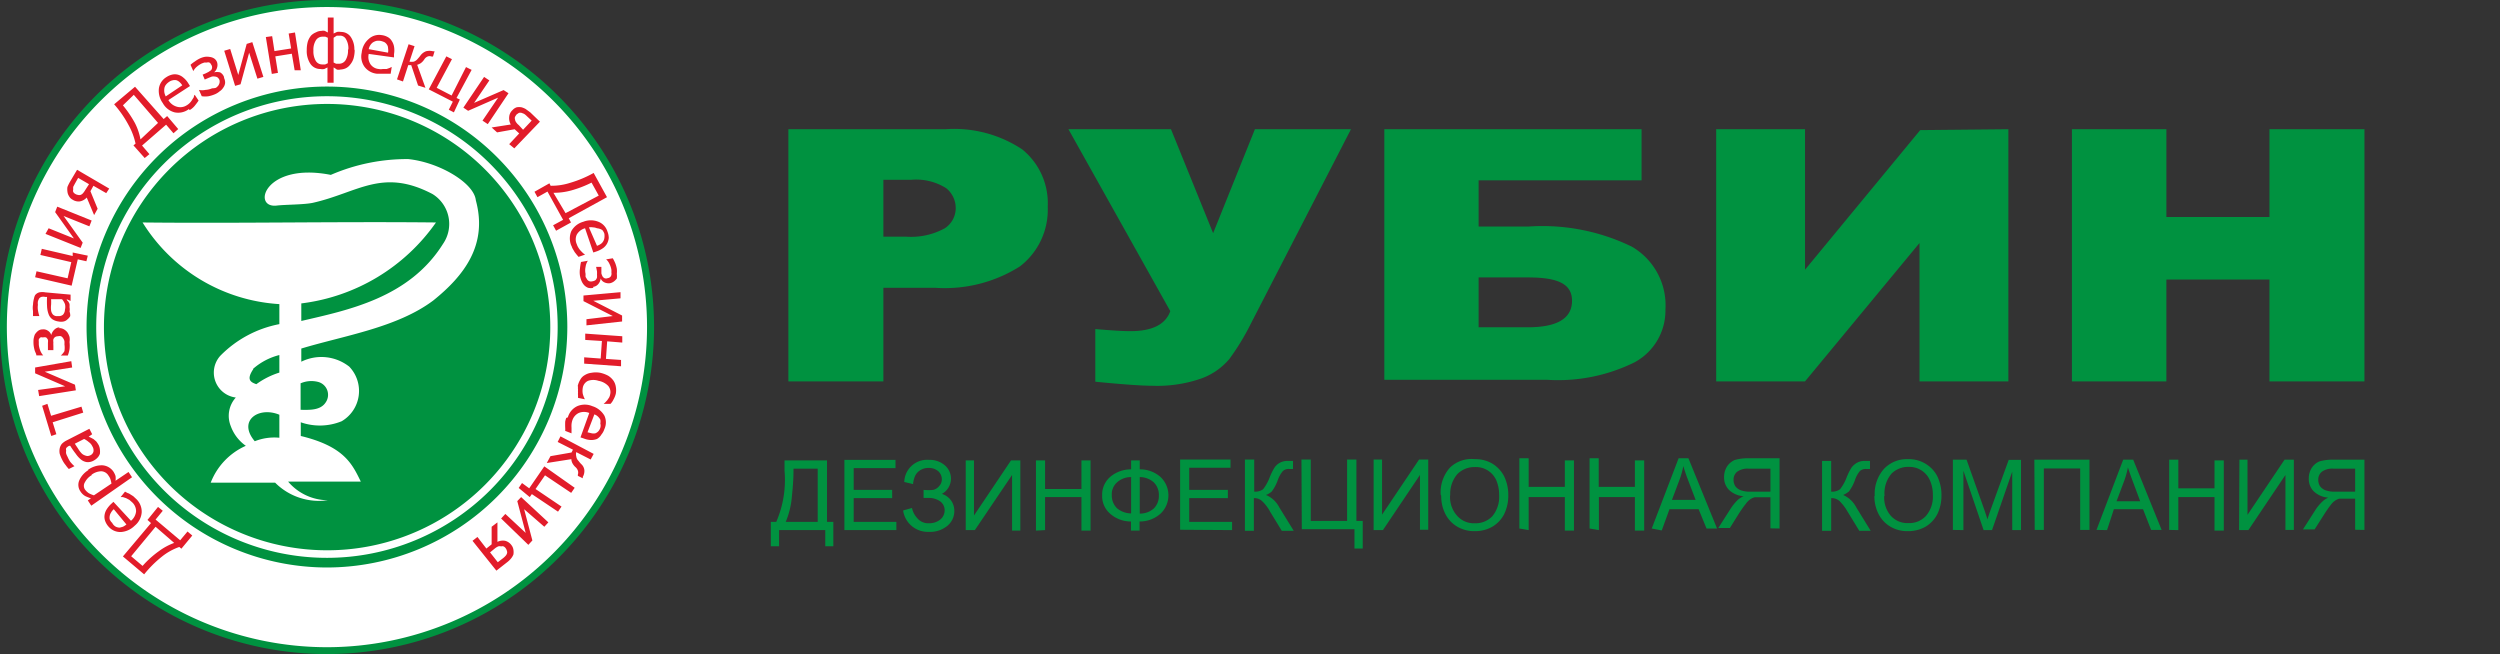
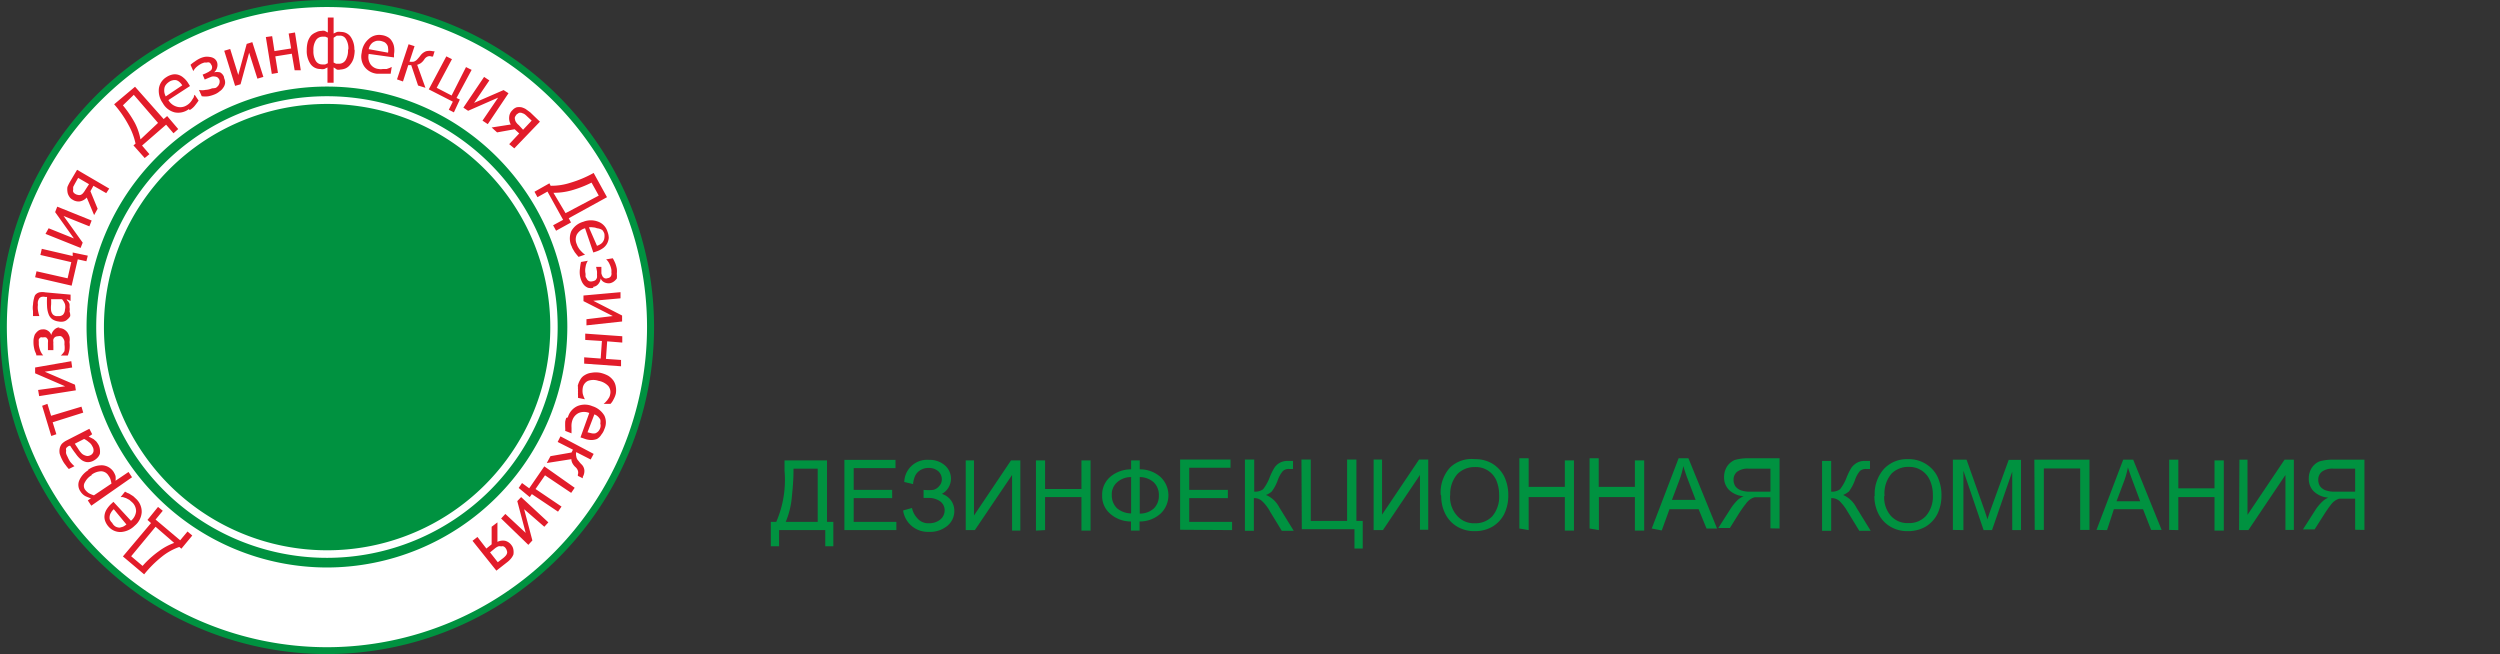
<svg xmlns="http://www.w3.org/2000/svg" id="Слой_1" data-name="Слой 1" viewBox="0 0 142.38 37.25">
  <rect x="0" y="0" width="142.38" height="37.25" fill="#333333" stroke="none" />
  <defs>
    <style>.cls-1{fill:#fff;}.cls-1,.cls-2,.cls-3{fill-rule:evenodd;}.cls-2{fill:#e21c2a;}.cls-3{fill:#009240;}</style>
  </defs>
  <title>Монтажная область 1</title>
  <path class="cls-1" d="M18.62.19A18.44,18.44,0,1,1,.19,18.63,18.45,18.45,0,0,1,18.62.19Zm0,0" />
  <path class="cls-2" d="M9,28.87l.27.22-.41.5,1.4,1.18.42-.5.27.23-.62.75-.12-.1a3.39,3.39,0,0,0-1,.56,6.42,6.42,0,0,0-1,1L7,31.69l1.6-1.9-.2-.18ZM8.86,30,7.47,31.68l.65.55a5.47,5.47,0,0,1,.93-.84,3.42,3.42,0,0,1,.87-.47ZM7.75,28.41a1,1,0,0,1,.32.77,1.08,1.08,0,0,1-.4.76,1.22,1.22,0,0,1-.79.36.89.89,0,0,1-.7-.31A1,1,0,0,1,6,29.7a.7.7,0,0,1-.05-.32.84.84,0,0,1,.1-.33,1.54,1.54,0,0,1,.27-.34l.14-.13,1,1.08a.81.81,0,0,0,.29-.53.69.69,0,0,0-.21-.51l-.17-.15-.19-.1L7,28.31l-.13,0h0L7.12,28l.15.08a.48.48,0,0,1,.16.08l.16.1.16.15ZM6.48,29a.7.7,0,0,0-.16.2.45.45,0,0,0-.07.18.46.46,0,0,0,0,.2.52.52,0,0,0,.14.2A.5.5,0,0,0,6.6,30a.54.54,0,0,0,.22.05L7,30a1,1,0,0,0,.2-.13ZM5,26.77a1.31,1.31,0,0,1,.84-.27.83.83,0,0,1,.62.36,1.13,1.13,0,0,1,.12.25,1.08,1.08,0,0,1,0,.27l.74-.5.2.3L5.2,28.8,5,28.5l.18-.12a2.26,2.26,0,0,1-.33-.13A.77.77,0,0,1,4.59,28a.65.65,0,0,1-.08-.63,1.29,1.29,0,0,1,.53-.6Zm.24.28a1,1,0,0,0-.4.41.38.38,0,0,0,0,.42.88.88,0,0,0,.22.21,1.48,1.48,0,0,0,.29.12l1-.67a2.33,2.33,0,0,0-.06-.25.81.81,0,0,0-.11-.2.5.5,0,0,0-.41-.25.94.94,0,0,0-.57.21ZM4.79,25l-.53.27.18.27a1.6,1.6,0,0,0,.19.26.48.48,0,0,0,.22.14.32.32,0,0,0,.27,0,.32.32,0,0,0,.2-.21.41.41,0,0,0-.06-.31.59.59,0,0,0-.2-.24A1.17,1.17,0,0,0,4.79,25Zm.26-.13.13.06.15.08.15.13a1.51,1.51,0,0,1,.14.21.72.72,0,0,1,.07.25,1,1,0,0,1,0,.24.61.61,0,0,1-.13.22.87.87,0,0,1-.22.17.69.69,0,0,1-.38.09.67.67,0,0,1-.35-.15,1.52,1.52,0,0,1-.29-.32A4.92,4.92,0,0,1,4,25.39l-.06,0a.48.48,0,0,0-.17.13.25.25,0,0,0,0,.15.35.35,0,0,0,0,.17,1,1,0,0,0,.08.18A1.59,1.59,0,0,0,4,26.3a1.88,1.88,0,0,0,.24.25v0l-.32.16a1.64,1.64,0,0,1-.18-.22,1.49,1.49,0,0,1-.2-.31,2.05,2.05,0,0,1-.14-.34.76.76,0,0,1,0-.3.62.62,0,0,1,.12-.26,1.06,1.06,0,0,1,.28-.2l1.29-.66.16.31ZM2.7,23l.21.68,1.73-.52.1.34L3,24.05l.21.68-.29.1L2.4,23.11Zm1.36-2.43.05.36-1.56.24,1.72.74.05.32-2.09.33-.06-.35L3.71,22,2,21.26l0-.33Zm-.74-1.88a.53.53,0,0,1,.31.06.72.72,0,0,1,.21.18,1,1,0,0,1,.12.26.93.93,0,0,1,0,.29,1.77,1.77,0,0,1,0,.4,1.7,1.7,0,0,1-.1.37l-.4,0v0A1,1,0,0,0,3.67,20a1.36,1.36,0,0,0,0-.39,1.13,1.13,0,0,0,0-.18.48.48,0,0,0-.07-.16.34.34,0,0,0-.12-.12.3.3,0,0,0-.17,0,.32.32,0,0,0-.18.05.34.34,0,0,0-.09.12.47.47,0,0,0,0,.17,1.41,1.41,0,0,0,0,.2l0,.25-.31,0V19.7c0-.05,0-.11,0-.18a.61.61,0,0,0,0-.17.45.45,0,0,0-.1-.13.33.33,0,0,0-.19,0,.2.2,0,0,0-.14,0,.31.31,0,0,0-.09.11.57.57,0,0,0,0,.14v.15a1.21,1.21,0,0,0,.08.34.88.88,0,0,0,.17.28v0l-.39,0c0-.09-.07-.19-.1-.3a1.91,1.91,0,0,1-.06-.33,2.44,2.44,0,0,1,0-.27,1.28,1.28,0,0,1,.07-.28.79.79,0,0,1,.17-.2.41.41,0,0,1,.27-.1.44.44,0,0,1,.3.07.45.45,0,0,1,.2.25h0a.64.64,0,0,1,.17-.3.46.46,0,0,1,.32-.14Zm.18-1.65-.59,0a2.92,2.92,0,0,1,0,.32,1.39,1.39,0,0,0,0,.32.45.45,0,0,0,.11.24A.33.33,0,0,0,3.3,18a.37.37,0,0,0,.29-.08.46.46,0,0,0,.11-.29.65.65,0,0,0,0-.31.92.92,0,0,0-.16-.27Zm.3,0s0,.07.08.12a1.09,1.09,0,0,1,.08.15,1.33,1.33,0,0,1,0,.19.61.61,0,0,1,0,.24A.66.66,0,0,1,4,18a.58.58,0,0,1-.16.19.43.43,0,0,1-.22.12.65.65,0,0,1-.28,0,.82.82,0,0,1-.36-.13.61.61,0,0,1-.22-.31,1.43,1.43,0,0,1-.08-.43,4.68,4.68,0,0,1,0-.53H2.57a.44.44,0,0,0-.21,0,.25.25,0,0,0-.13.09.77.77,0,0,0-.07.16.69.69,0,0,0,0,.2,1,1,0,0,0,0,.3,2.37,2.37,0,0,0,.08.34v0l-.36,0c0-.07,0-.16,0-.29a1.09,1.09,0,0,1,0-.36,1.68,1.68,0,0,1,.06-.37A.58.58,0,0,1,2,16.81a.45.45,0,0,1,.24-.16.9.9,0,0,1,.34,0l1.44.13,0,.36ZM5,14.56l-.08.32-.49-.11-.35,1.5L2,15.79l.08-.34,1.77.4.21-.92-1.76-.41.08-.35,1.76.41,0-.2Zm.22-2-.13.33-1.47-.59,1.09,1.52-.12.3-2-.8L2.77,13l1.44.58-1.07-1.5.12-.31Zm1-1.82L6.05,11l-.73-.42-.17.31.41,1-.2.36-.42-1a.71.71,0,0,1-.39.22.62.62,0,0,1-.42-.1.48.48,0,0,1-.2-.2.58.58,0,0,1-.09-.26.92.92,0,0,1,0-.26A2.38,2.38,0,0,1,4,10.33l.39-.66Zm-1.15-.25-.62-.36-.19.34-.09.17a.77.77,0,0,0,0,.15.24.24,0,0,0,0,.14.29.29,0,0,0,.11.11.4.4,0,0,0,.16.06.26.26,0,0,0,.15,0,.33.33,0,0,0,.14-.1,1,1,0,0,0,.12-.17Zm5.08-3.14-.27.24-.42-.49L8.09,8.29l.42.49L8.24,9,7.6,8.28l.12-.1a3.81,3.81,0,0,0-.4-1.06A6.13,6.13,0,0,0,6.5,5.94l1.19-1L9.32,6.78l.2-.17ZM9,7,7.62,5.4,7,6a6.41,6.41,0,0,1,.68,1A3.32,3.32,0,0,1,8,7.94Zm1.76-.79a1,1,0,0,1-.81.19,1.07,1.07,0,0,1-.68-.53,1.19,1.19,0,0,1-.22-.84.91.91,0,0,1,.43-.64,1,1,0,0,1,.32-.14.69.69,0,0,1,.32,0,.77.77,0,0,1,.31.16,1.22,1.22,0,0,1,.29.33l.1.16-1.23.8a.8.8,0,0,0,.46.37A.68.68,0,0,0,10.63,6a.86.86,0,0,0,.31-.31l.1-.16s0-.09.05-.13h0l.22.33-.1.14L11.11,6a.92.92,0,0,1-.13.14.93.93,0,0,1-.18.13Zm-.38-1.35a.77.77,0,0,0-.16-.19.5.5,0,0,0-.17-.1.44.44,0,0,0-.2,0,.55.55,0,0,0-.23.1.74.74,0,0,0-.18.17.44.44,0,0,0-.08.2.81.81,0,0,0,0,.22.79.79,0,0,0,.08.23Zm2.38-.42a.58.58,0,0,1,.06.3.56.56,0,0,1-.11.26.64.64,0,0,1-.2.2,1,1,0,0,1-.25.16,1.86,1.86,0,0,1-.38.12,1.24,1.24,0,0,1-.39,0l-.16-.36h0a.88.88,0,0,0,.37,0,1.12,1.12,0,0,0,.38-.09A.83.83,0,0,0,12.3,5a.77.77,0,0,0,.13-.12.51.51,0,0,0,.07-.15.38.38,0,0,0,0-.17.37.37,0,0,0-.11-.15.3.3,0,0,0-.15-.05.51.51,0,0,0-.17,0l-.18.07-.23.1-.12-.28.17-.07.16-.08.15-.1a.26.26,0,0,0,0-.33.22.22,0,0,0-.1-.11.2.2,0,0,0-.13,0h-.15l-.14.05a1.32,1.32,0,0,0-.29.19.79.79,0,0,0-.2.25h0l-.16-.36a1.81,1.81,0,0,1,.25-.19,1.61,1.61,0,0,1,.28-.17,1.22,1.22,0,0,1,.27-.09.82.82,0,0,1,.27,0,.61.61,0,0,1,.26.08.44.44,0,0,1,.18.22.51.51,0,0,1,0,.32.52.52,0,0,1-.17.26h0a.78.78,0,0,1,.34,0,.48.48,0,0,1,.23.27ZM15,4.38l-.34.1L14.19,3l-.49,1.8-.31.09-.62-2,.34-.1.46,1.48.48-1.77.32-.1ZM17.13,4,16.78,4l-.16-.94-.94.15.15.94-.35.06-.34-2.1.36-.05.13.85.95-.15-.14-.85.36-.06ZM20.2,2.81a1.85,1.85,0,0,1-.06.5,1,1,0,0,1-.19.36.68.68,0,0,1-.26.22.82.82,0,0,1-.3.07.41.41,0,0,1-.21,0A1.18,1.18,0,0,0,19,3.84v.87h-.35V3.84l-.18.09a.57.57,0,0,1-.22,0,.68.68,0,0,1-.57-.29,1.32,1.32,0,0,1-.21-.79,1.75,1.75,0,0,1,.06-.48,1.06,1.06,0,0,1,.19-.35A.86.86,0,0,1,18,1.84a.64.64,0,0,1,.3-.08.42.42,0,0,1,.2,0l.17.09V1H19v.91l.19-.09a.59.59,0,0,1,.23,0,.66.66,0,0,1,.56.29,1.24,1.24,0,0,1,.2.76Zm-.36,0a1,1,0,0,0-.13-.57.38.38,0,0,0-.36-.21l-.17,0L19,2.15V3.56l.14.07.15,0a.44.44,0,0,0,.39-.2,1.06,1.06,0,0,0,.14-.6Zm-1.17.71V2.15l-.14-.06-.15,0a.44.44,0,0,0-.38.19,1,1,0,0,0-.15.6,1.06,1.06,0,0,0,.13.58.42.42,0,0,0,.37.21l.17,0,.15-.07Zm2.81.68a1,1,0,0,1-.73-.41A1,1,0,0,1,20.6,3,1.17,1.17,0,0,1,21,2.22.87.87,0,0,1,21.74,2a.91.91,0,0,1,.34.11.6.6,0,0,1,.23.22.83.83,0,0,1,.13.32,1.26,1.26,0,0,1,0,.43l0,.19L21,3.07a.76.76,0,0,0,.1.59.64.64,0,0,0,.47.27.6.6,0,0,0,.23,0l.22,0,.17-.06.12-.06h0l-.06.39-.16,0-.17,0-.2,0-.21,0ZM22.1,3a.75.75,0,0,0,0-.26.35.35,0,0,0-.05-.18.5.5,0,0,0-.14-.15,1,1,0,0,0-.23-.08.67.67,0,0,0-.25,0,.72.72,0,0,0-.2.09.61.61,0,0,0-.15.17A.63.63,0,0,0,21,2.8Zm2.13,2-.42-.13-.39-1.16-.17,0-.3.93-.34-.12.66-2,.34.11-.29.88a.72.72,0,0,0,.25,0,.49.49,0,0,0,.22-.16l.08-.09.07-.09a.72.72,0,0,1,.32-.25.8.8,0,0,1,.4,0l.09,0-.09.3-.08,0a.31.31,0,0,0-.23,0,.42.42,0,0,0-.19.17.81.81,0,0,1-.2.21.88.88,0,0,1-.2.09ZM25.85,6.4l-.29-.15.23-.46-1.37-.7,1-1.88.32.16L24.87,5l.85.44.82-1.62.32.16L26,5.58l.19.09Zm1.93.67-.3-.2.89-1.31-1.71.75-.27-.18,1.18-1.75.3.2L27,5.86l1.68-.73.28.18Zm1.51,1.38L29,8.21l.57-.61-.26-.24-1,.18L28,7.26l1.09-.17A.72.72,0,0,1,29,6.65a.58.58,0,0,1,.19-.38.54.54,0,0,1,.24-.16.8.8,0,0,1,.27,0,1,1,0,0,1,.24.1l.26.19.55.53Zm.5-1.06.49-.52L30,6.61a.83.83,0,0,0-.16-.13l-.13-.05a.29.29,0,0,0-.16,0l-.12.08a.77.77,0,0,0-.1.15.22.22,0,0,0,0,.14.36.36,0,0,0,.07.17.64.64,0,0,0,.14.15Zm1.88,5.75-.17-.31.57-.31-.89-1.61-.57.32-.17-.31.85-.48.07.14a3.51,3.51,0,0,0,1.12-.17,6.43,6.43,0,0,0,1.33-.56l.76,1.38-2.18,1.2.13.24Zm.54-1,1.89-1-.41-.74a6.35,6.35,0,0,1-1.17.45,3.73,3.73,0,0,1-1,.13ZM32.54,14a1.06,1.06,0,0,1,0-.84,1.11,1.11,0,0,1,.68-.53,1.16,1.16,0,0,1,.86,0,.87.87,0,0,1,.52.57,1,1,0,0,1,.07.35.85.85,0,0,1-.09.31.78.78,0,0,1-.22.26,1.42,1.42,0,0,1-.39.2l-.18.06L33.32,13a.78.78,0,0,0-.47.36.65.65,0,0,0,0,.55.81.81,0,0,0,.1.21,1.09,1.09,0,0,0,.13.17l.13.13.11.08v0l-.37.13-.11-.13-.11-.14-.1-.17a.68.68,0,0,1-.08-.19ZM34,14a.9.9,0,0,0,.22-.11.43.43,0,0,0,.13-.14.44.44,0,0,0,.07-.19.85.85,0,0,0,0-.25.61.61,0,0,0-.12-.21A.7.7,0,0,0,34,13a.63.63,0,0,0-.22-.05.69.69,0,0,0-.24,0Zm-.2,2.39a.63.63,0,0,1-.31,0,.63.63,0,0,1-.23-.16.87.87,0,0,1-.15-.25,1.29,1.29,0,0,1-.08-.28,1.38,1.38,0,0,1,0-.4,2.71,2.71,0,0,1,.06-.38l.39-.07v0a.82.82,0,0,0-.13.35.9.9,0,0,0,0,.4,1.36,1.36,0,0,0,0,.17l.09.15a.29.29,0,0,0,.13.1.31.31,0,0,0,.17,0,.38.38,0,0,0,.18-.07.39.39,0,0,0,.08-.14.91.91,0,0,0,0-.17,1.37,1.37,0,0,0,0-.19l-.05-.25.3,0,0,.19q0,.08,0,.18a.91.91,0,0,0,.06.16.29.29,0,0,0,.11.11.23.23,0,0,0,.19,0,.24.24,0,0,0,.15-.07.24.24,0,0,0,.06-.11.4.4,0,0,0,0-.15.77.77,0,0,0,0-.15,1.17,1.17,0,0,0-.11-.33.73.73,0,0,0-.19-.26v0l.38-.06a2.43,2.43,0,0,1,.14.28,1.68,1.68,0,0,1,.09.32,1.27,1.27,0,0,1,0,.28,1.26,1.26,0,0,1,0,.27A.88.88,0,0,1,35,16a.58.58,0,0,1-.26.13.57.57,0,0,1-.32-.05.41.41,0,0,1-.21-.22h0a.58.58,0,0,1-.13.31.45.45,0,0,1-.31.17Zm-.4,2.14,0-.35L34.9,18l-1.67-.85,0-.32,2.11-.19,0,.35-1.55.14,1.64.84,0,.34Zm-.13,2.18,0-.36.94.07.07-1-.95-.06,0-.36,2.11.15,0,.36-.86-.07-.07,1,.86.06,0,.36ZM32.9,22a1.16,1.16,0,0,1,.15-.38.65.65,0,0,1,.26-.26.9.9,0,0,1,.38-.13,1.39,1.39,0,0,1,.49,0,1.77,1.77,0,0,1,.46.17,1.08,1.08,0,0,1,.29.27.83.83,0,0,1,.14.35,1.13,1.13,0,0,1,0,.41,1.27,1.27,0,0,1-.13.32.92.92,0,0,1-.17.25L34.38,23v0l.09-.08.11-.12.11-.16a.64.64,0,0,0,.06-.18.55.55,0,0,0-.11-.48,1,1,0,0,0-.55-.29.91.91,0,0,0-.6,0,.53.53,0,0,0-.3.4,1,1,0,0,0,0,.34,1.66,1.66,0,0,0,.12.31v0l-.39-.08c0-.05,0-.09,0-.15a.77.77,0,0,1,0-.15,1.09,1.09,0,0,1,0-.17.67.67,0,0,1,0-.18Zm-.56,1.77a1,1,0,0,1,.54-.64,1.09,1.09,0,0,1,.85,0,1.21,1.21,0,0,1,.69.54.9.9,0,0,1,0,.77.92.92,0,0,1-.17.31A.7.7,0,0,1,34,25a.9.9,0,0,1-.34.06,1.22,1.22,0,0,1-.42-.09l-.18-.06.5-1.39a.78.78,0,0,0-.6,0,.71.71,0,0,0-.36.41,1,1,0,0,0-.05.23,1.55,1.55,0,0,0,0,.21l0,.19a1,1,0,0,0,0,.12v0l-.36-.14a1.16,1.16,0,0,0,0-.17,3.92,3.92,0,0,1,0-.36,1.15,1.15,0,0,1,.06-.21Zm1.12.85.25.06a.58.58,0,0,0,.19,0,.45.45,0,0,0,.17-.11.53.53,0,0,0,.12-.21.43.43,0,0,0,0-.24.63.63,0,0,0,0-.22.7.7,0,0,0-.13-.17.54.54,0,0,0-.21-.13Zm-2.32,1.75.21-.39,1.2-.21.08-.16-.87-.44.16-.32,1.89,1-.17.32-.82-.42a.45.45,0,0,0,0,.24.41.41,0,0,0,.12.25l.07.09.08.09a.54.54,0,0,1,.19.35.65.65,0,0,1-.09.39l0,.08-.28-.14,0-.07a.36.36,0,0,0,0-.23.49.49,0,0,0-.15-.21.79.79,0,0,1-.17-.23.54.54,0,0,1-.05-.21Zm-1.6,1.42.19-.28.41.3L31,26.56l1.73,1.22-.2.29-1.49-1-.54.78,1.48,1-.2.29-1.49-1-.12.17Zm-1,1.74.24-.26,1.16,1.08-.48-1.81.22-.23,1.55,1.44L31,30,29.85,29l.47,1.78-.23.25ZM26.91,30.8l.28-.22.51.66L28,31,28,30l.33-.25v1.11a.71.71,0,0,1,.44-.06.64.64,0,0,1,.36.25.54.54,0,0,1,.11.26.82.82,0,0,1,0,.27.85.85,0,0,1-.13.22,1.32,1.32,0,0,1-.24.23l-.6.47Zm1,.66.44.56.3-.23a.94.94,0,0,0,.14-.13.35.35,0,0,0,.08-.13.2.2,0,0,0,0-.15.35.35,0,0,0-.06-.14.29.29,0,0,0-.13-.12.21.21,0,0,0-.14,0,.27.27,0,0,0-.17,0,.87.87,0,0,0-.18.11Zm0,0" />
  <path class="cls-3" d="M18.62,4.93h0A13.69,13.69,0,0,1,32.31,18.62h0A13.71,13.71,0,0,1,18.62,32.32h0A13.71,13.71,0,0,1,4.93,18.63h0A13.69,13.69,0,0,1,18.62,4.93Zm0,.55h0A13.14,13.14,0,0,0,5.48,18.62h0A13.14,13.14,0,0,0,18.62,31.77h0A13.14,13.14,0,0,0,31.76,18.63h0A13.14,13.14,0,0,0,18.62,5.48Zm0,0" />
  <path class="cls-3" d="M18.62,0h0A18.64,18.64,0,0,1,37.25,18.62h0A18.64,18.64,0,0,1,18.62,37.25h0A18.62,18.62,0,0,1,0,18.63H0A18.62,18.62,0,0,1,18.62,0Zm0,.4h0A18.23,18.23,0,0,0,.39,18.62h0A18.25,18.25,0,0,0,18.62,36.86h0A18.25,18.25,0,0,0,36.85,18.63h0A18.23,18.23,0,0,0,18.62.4Zm0,0" />
-   <path class="cls-3" d="M44.9,7.36h8.94a7,7,0,0,1,4.38,1.15,3.94,3.94,0,0,1,1.45,3.26,4.07,4.07,0,0,1-1.58,3.4,8,8,0,0,1-4.84,1.22H50.31v5.33H44.9Zm5.41,6.12h1.31A4,4,0,0,0,53.81,13a1.37,1.37,0,0,0,.62-1.14,1.45,1.45,0,0,0-.54-1.14,3.2,3.2,0,0,0-2-.48H50.31ZM60.85,7.36h5.84l2.4,5.92,2.38-5.92h5.47L71.23,18.45a13.61,13.61,0,0,1-1.22,2,3.77,3.77,0,0,1-1.55,1.09,7.62,7.62,0,0,1-2.82.43c-.63,0-1.72-.08-3.26-.23v-3c.91.08,1.57.12,2,.12,1.24,0,2-.38,2.27-1.14ZM84.21,12.9h2.87a11.62,11.62,0,0,1,5.86,1.15,3.86,3.86,0,0,1,1.91,3.58,3.35,3.35,0,0,1-1.75,3,9.83,9.83,0,0,1-5,1H78.84V7.36H93.49v2.91H84.21Zm0,5.74H87c1.68,0,2.53-.5,2.53-1.51S88.64,15.8,87,15.8H84.21ZM114.38,7.36V21.72h-5.06V13.84l-6.52,7.88H97.74V7.36h5.06v8l6.56-7.95Zm3.62,0h5.38v5h5.87v-5h5.41V21.72h-5.41v-5.8h-5.87v5.8H118Zm0,0" />
  <path class="cls-3" d="M44.68,26.22H47.1v3.5h.36v1.39H47v-.92H44.37v.92H43.9V29.72h.31a6,6,0,0,0,.47-2.92Zm1.89.47H45.19v.2q0,.51-.09,1.38a4.74,4.74,0,0,1-.35,1.45h1.82Zm1.52,3.5v-4H51v.47H48.62V27.9h2.19v.47H48.62v1.35h2.43v.47Zm3.35-1.12.5-.14a1.2,1.2,0,0,0,.3.58.8.8,0,0,0,.66.29,1,1,0,0,0,.65-.21.68.68,0,0,0,.25-.52.62.62,0,0,0-.26-.52,1.11,1.11,0,0,0-.69-.19H52.6V27.9a2.62,2.62,0,0,0,.55,0,.61.61,0,0,0,.34-.22.55.55,0,0,0,.15-.38.63.63,0,0,0-.2-.46.81.81,0,0,0-.55-.19.85.85,0,0,0-.51.15.75.75,0,0,0-.3.4,1.45,1.45,0,0,0-.08.37l-.5-.12a1.3,1.3,0,0,1,1.4-1.26,1.32,1.32,0,0,1,.92.32,1,1,0,0,1,.34.76,1,1,0,0,1-.52.86,1,1,0,0,1,.5.34,1,1,0,0,1,.21.62,1.08,1.08,0,0,1-.4.86,1.54,1.54,0,0,1-1.05.34,1.42,1.42,0,0,1-1.46-1.18ZM55,26.22h.47v3.14l2.11-3.14h.53v4h-.47V27.05l-2.12,3.14H55Zm4,4v-4h.52v1.63h2.07V26.22h.52v4h-.52V28.31H59.52v1.88Zm5.42-3.49v-.51h.49v.51a1.76,1.76,0,0,1,1.2.45,1.44,1.44,0,0,1,0,2.06,1.78,1.78,0,0,1-1.21.46v.52h-.49v-.52a1.78,1.78,0,0,1-1.17-.43,1.32,1.32,0,0,1-.47-1.06,1.34,1.34,0,0,1,.47-1.06,1.83,1.83,0,0,1,1.17-.42Zm.49.44v2.08a1.18,1.18,0,0,0,.8-.29,1,1,0,0,0,.29-.75,1,1,0,0,0-.28-.73,1.2,1.2,0,0,0-.81-.31Zm-.49,0a1.19,1.19,0,0,0-.79.29.9.9,0,0,0-.31.74,1,1,0,0,0,.3.75,1.27,1.27,0,0,0,.8.29Zm2.79,3v-4h2.87v.47H67.73V27.9h2.2v.47h-2.2v1.35h2.44v.47Zm3.69-4h.53V28a.76.76,0,0,0,.51-.14,2.7,2.7,0,0,0,.37-.67,3.48,3.48,0,0,1,.27-.55.9.9,0,0,1,.3-.28.93.93,0,0,1,.44-.11h.32v.46h-.21a.48.48,0,0,0-.37.12,1.62,1.62,0,0,0-.29.52,2.42,2.42,0,0,1-.34.64,1.08,1.08,0,0,1-.33.2,1.51,1.51,0,0,1,.76.71l.82,1.33H73l-.66-1.08a2.35,2.35,0,0,0-.46-.61.63.63,0,0,0-.47-.17v1.86H70.9Zm3.22,0h.53v3.5h2.07v-3.5h.53v3.5h.36v1.57h-.47v-1.1h-3Zm4.11,0h.48v3.14l2.11-3.14h.52v4h-.47V27.05l-2.11,3.14h-.53Zm3.82,2a2.11,2.11,0,0,1,.53-1.54A1.77,1.77,0,0,1,84,26.15a1.88,1.88,0,0,1,1,.26,1.82,1.82,0,0,1,.67.73,2.44,2.44,0,0,1,.23,1.07,2.38,2.38,0,0,1-.24,1.08,1.78,1.78,0,0,1-.69.72,2,2,0,0,1-1,.24,1.9,1.9,0,0,1-1-.27,1.77,1.77,0,0,1-.67-.74,2.24,2.24,0,0,1-.22-1Zm.54,0A1.58,1.58,0,0,0,83,29.39a1.26,1.26,0,0,0,1,.41,1.3,1.3,0,0,0,1-.41,1.72,1.72,0,0,0,.38-1.18,2.18,2.18,0,0,0-.16-.85A1.27,1.27,0,0,0,84,26.6,1.37,1.37,0,0,0,83,27a1.72,1.72,0,0,0-.4,1.28Zm3.94,1.93v-4h.53v1.63h2.06V26.22h.52v4h-.52V28.31H87.06v1.88Zm4,0v-4h.52v1.63h2.06V26.22h.53v4h-.53V28.31H91.06v1.88Zm3.54,0,1.53-4h.56l1.63,4h-.6L96.74,29H95.08l-.44,1.21Zm1.15-1.63h1.35l-.42-1.1c-.13-.34-.22-.61-.28-.83a5,5,0,0,1-.21.76Zm6.13,1.63v-4H99.6a2.67,2.67,0,0,0-.81.1,1,1,0,0,0-.44.38,1.12,1.12,0,0,0-.16.6,1,1,0,0,0,.27.71,1.32,1.32,0,0,0,.84.37,1.48,1.48,0,0,0-.32.2,3,3,0,0,0-.43.53l-.69,1.08h.66l.52-.83a6.52,6.52,0,0,1,.39-.55,1.06,1.06,0,0,1,.26-.26.86.86,0,0,1,.24-.11l.29,0h.61v1.77ZM100.83,28H99.7a1.44,1.44,0,0,1-.56-.08.67.67,0,0,1-.31-.23.65.65,0,0,1-.1-.36.57.57,0,0,1,.2-.46,1,1,0,0,1,.65-.18h1.25Zm2.94-1.75h.52V28a.76.76,0,0,0,.51-.14,2.7,2.7,0,0,0,.37-.67,3.48,3.48,0,0,1,.27-.55,1.05,1.05,0,0,1,.31-.28.89.89,0,0,1,.43-.11h.32v.46h-.21a.5.5,0,0,0-.37.12,1.65,1.65,0,0,0-.28.52,2.42,2.42,0,0,1-.34.64,1.38,1.38,0,0,1-.33.2,1.54,1.54,0,0,1,.75.71l.82,1.33h-.65l-.66-1.08a2.91,2.91,0,0,0-.46-.61.66.66,0,0,0-.48-.17v1.86h-.52Zm3,2a2.14,2.14,0,0,1,.52-1.54,1.79,1.79,0,0,1,1.37-.56,1.83,1.83,0,0,1,1,.26,1.77,1.77,0,0,1,.68.73,2.44,2.44,0,0,1,.23,1.07,2.38,2.38,0,0,1-.24,1.08,1.78,1.78,0,0,1-.69.72,2,2,0,0,1-1,.24,1.87,1.87,0,0,1-1-.27,1.77,1.77,0,0,1-.67-.74,2.24,2.24,0,0,1-.22-1Zm.54,0a1.58,1.58,0,0,0,.38,1.13,1.26,1.26,0,0,0,1,.41,1.28,1.28,0,0,0,1-.41,1.68,1.68,0,0,0,.39-1.18,2,2,0,0,0-.17-.85,1.27,1.27,0,0,0-1.18-.76,1.35,1.35,0,0,0-1,.38,1.72,1.72,0,0,0-.4,1.28Zm3.91,1.93v-4H112L113,29c.09.26.15.45.19.58q.06-.21.21-.63l1-2.76h.7v4h-.5V26.86l-1.15,3.33h-.48l-1.15-3.38v3.38Zm4.64-4H119v4h-.53v-3.5h-2.07v3.5h-.52Zm3.54,4,1.52-4h.57l1.62,4h-.6L122.05,29h-1.66L120,30.19Zm1.14-1.63h1.35l-.41-1.1c-.13-.34-.22-.61-.29-.83a5,5,0,0,1-.21.76Zm3,1.63v-4h.52v1.63h2.06V26.22h.53v4h-.53V28.31h-2.06v1.88Zm4-4H128v3.14l2.11-3.14h.53v4h-.48V27.05l-2.11,3.14h-.53Zm7.12,4v-4H132.9a2.67,2.67,0,0,0-.81.1,1,1,0,0,0-.44.38,1.12,1.12,0,0,0-.16.6,1,1,0,0,0,.27.71,1.32,1.32,0,0,0,.84.37,1.19,1.19,0,0,0-.31.2,2.64,2.64,0,0,0-.44.53l-.69,1.08h.66l.53-.83c.15-.24.28-.42.38-.55a1.06,1.06,0,0,1,.26-.26.86.86,0,0,1,.24-.11l.29,0h.61v1.77ZM134.13,28H133a1.44,1.44,0,0,1-.56-.08.67.67,0,0,1-.31-.23.65.65,0,0,1-.1-.36.57.57,0,0,1,.2-.46,1,1,0,0,1,.65-.18h1.25Zm0,0" />
  <path class="cls-3" d="M18.62,5.92A12.71,12.71,0,1,1,5.92,18.63,12.71,12.71,0,0,1,18.62,5.92Zm0,0" />
-   <path class="cls-1" d="M12,27.49h3.67a3.53,3.53,0,0,0,3,1,3,3,0,0,1-2.26-1.06l4.14,0c-.49-1-.94-2-3.42-2.6v-.78a3.28,3.28,0,0,0,2.33-.06,2,2,0,0,0,.43-3.11,2.57,2.57,0,0,0-2.73-.28c0-.14,0-.61,0-.75,2.45-.74,5.46-1.19,7.52-2.74,1.75-1.41,3.11-3.16,2.42-5.7C27,10.41,25,9.24,23.25,9.06a10.93,10.93,0,0,0-4.41.9c-3.76-.74-4.51,1.89-3.1,1.75.46-.06,1.58-.05,2.08-.16,2.57-.58,3.95-2,6.81-.5a2,2,0,0,1,.6,2.84c-1.93,3.08-5.41,3.77-8.07,4.39v-1a11,11,0,0,0,7.67-4.61c-5.56-.06-11.14.06-16.71,0a9.87,9.87,0,0,0,7.79,4.65v1.14a6.4,6.4,0,0,0-3.37,1.81,1.43,1.43,0,0,0,.89,2.37,1.55,1.55,0,0,0-.29,1.62A2.34,2.34,0,0,0,14,25.39a3.79,3.79,0,0,0-2,2.1Zm2.51-2.36c-1-1.18.23-2,1.4-1.51v1.31a3,3,0,0,0-1.4.2Zm2.61-3.29c0,.5,0,1,0,1.5.43,0,1.11.06,1.42-.41a.76.76,0,0,0-.39-1.17,1.53,1.53,0,0,0-1.05.08ZM14.42,21a3.59,3.59,0,0,1,1.49-.78c0,.43,0,.57,0,1a4.48,4.48,0,0,0-1.31.66c-.36-.12-.56-.28-.18-.85Zm0,0" />
</svg>